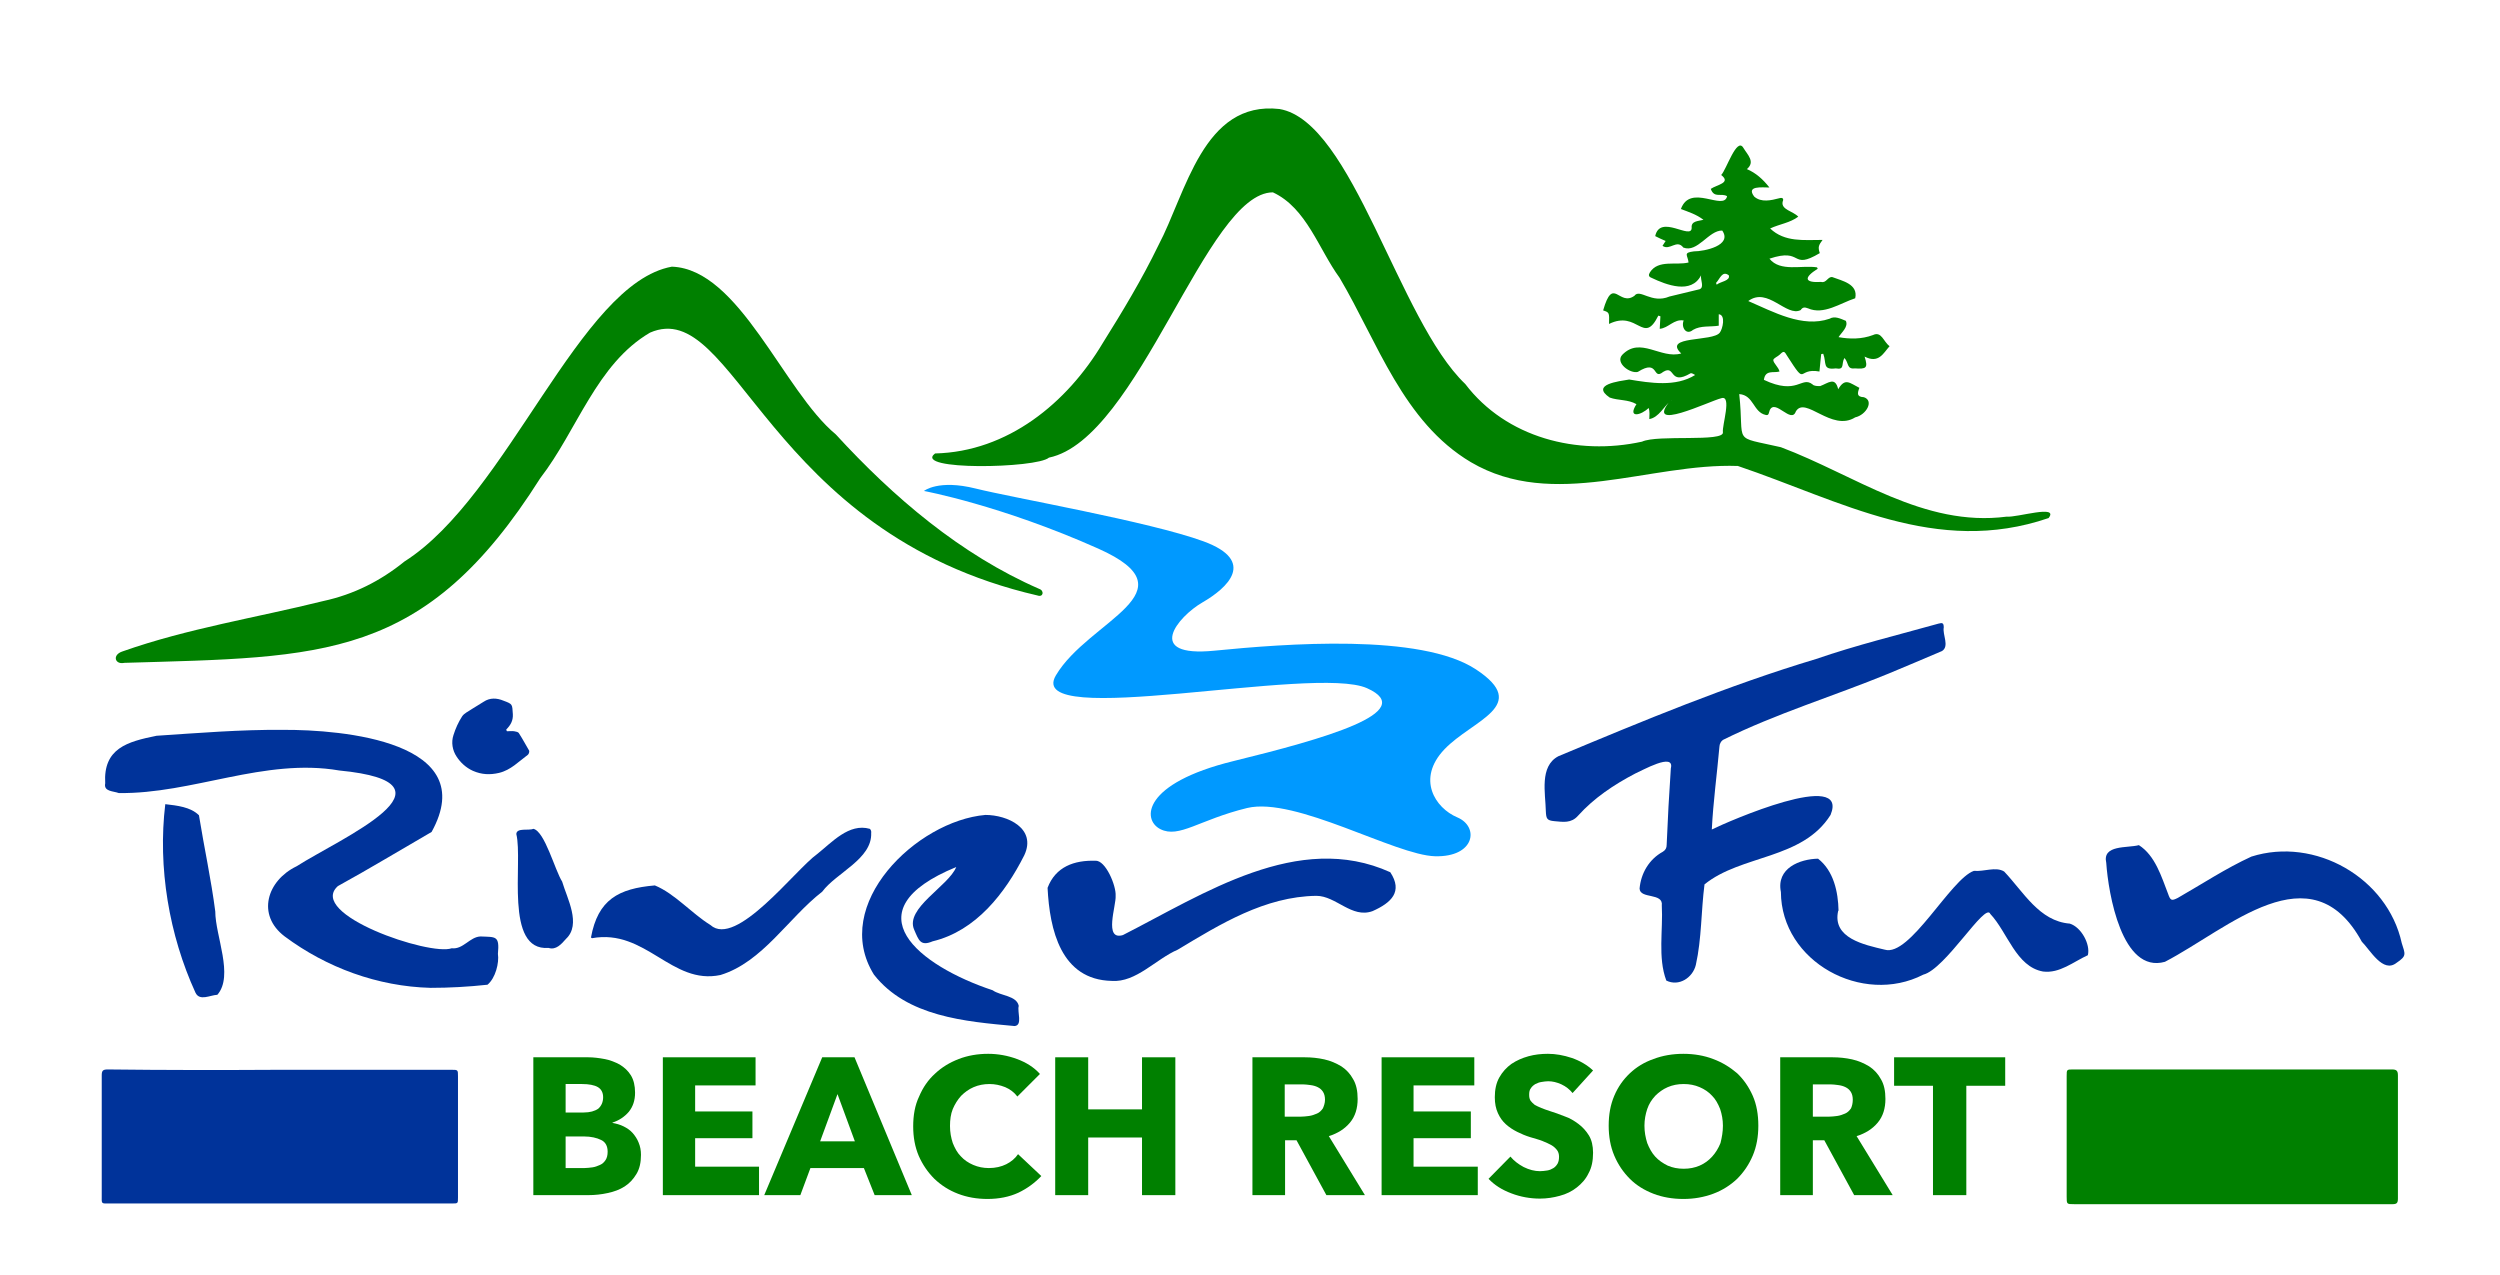
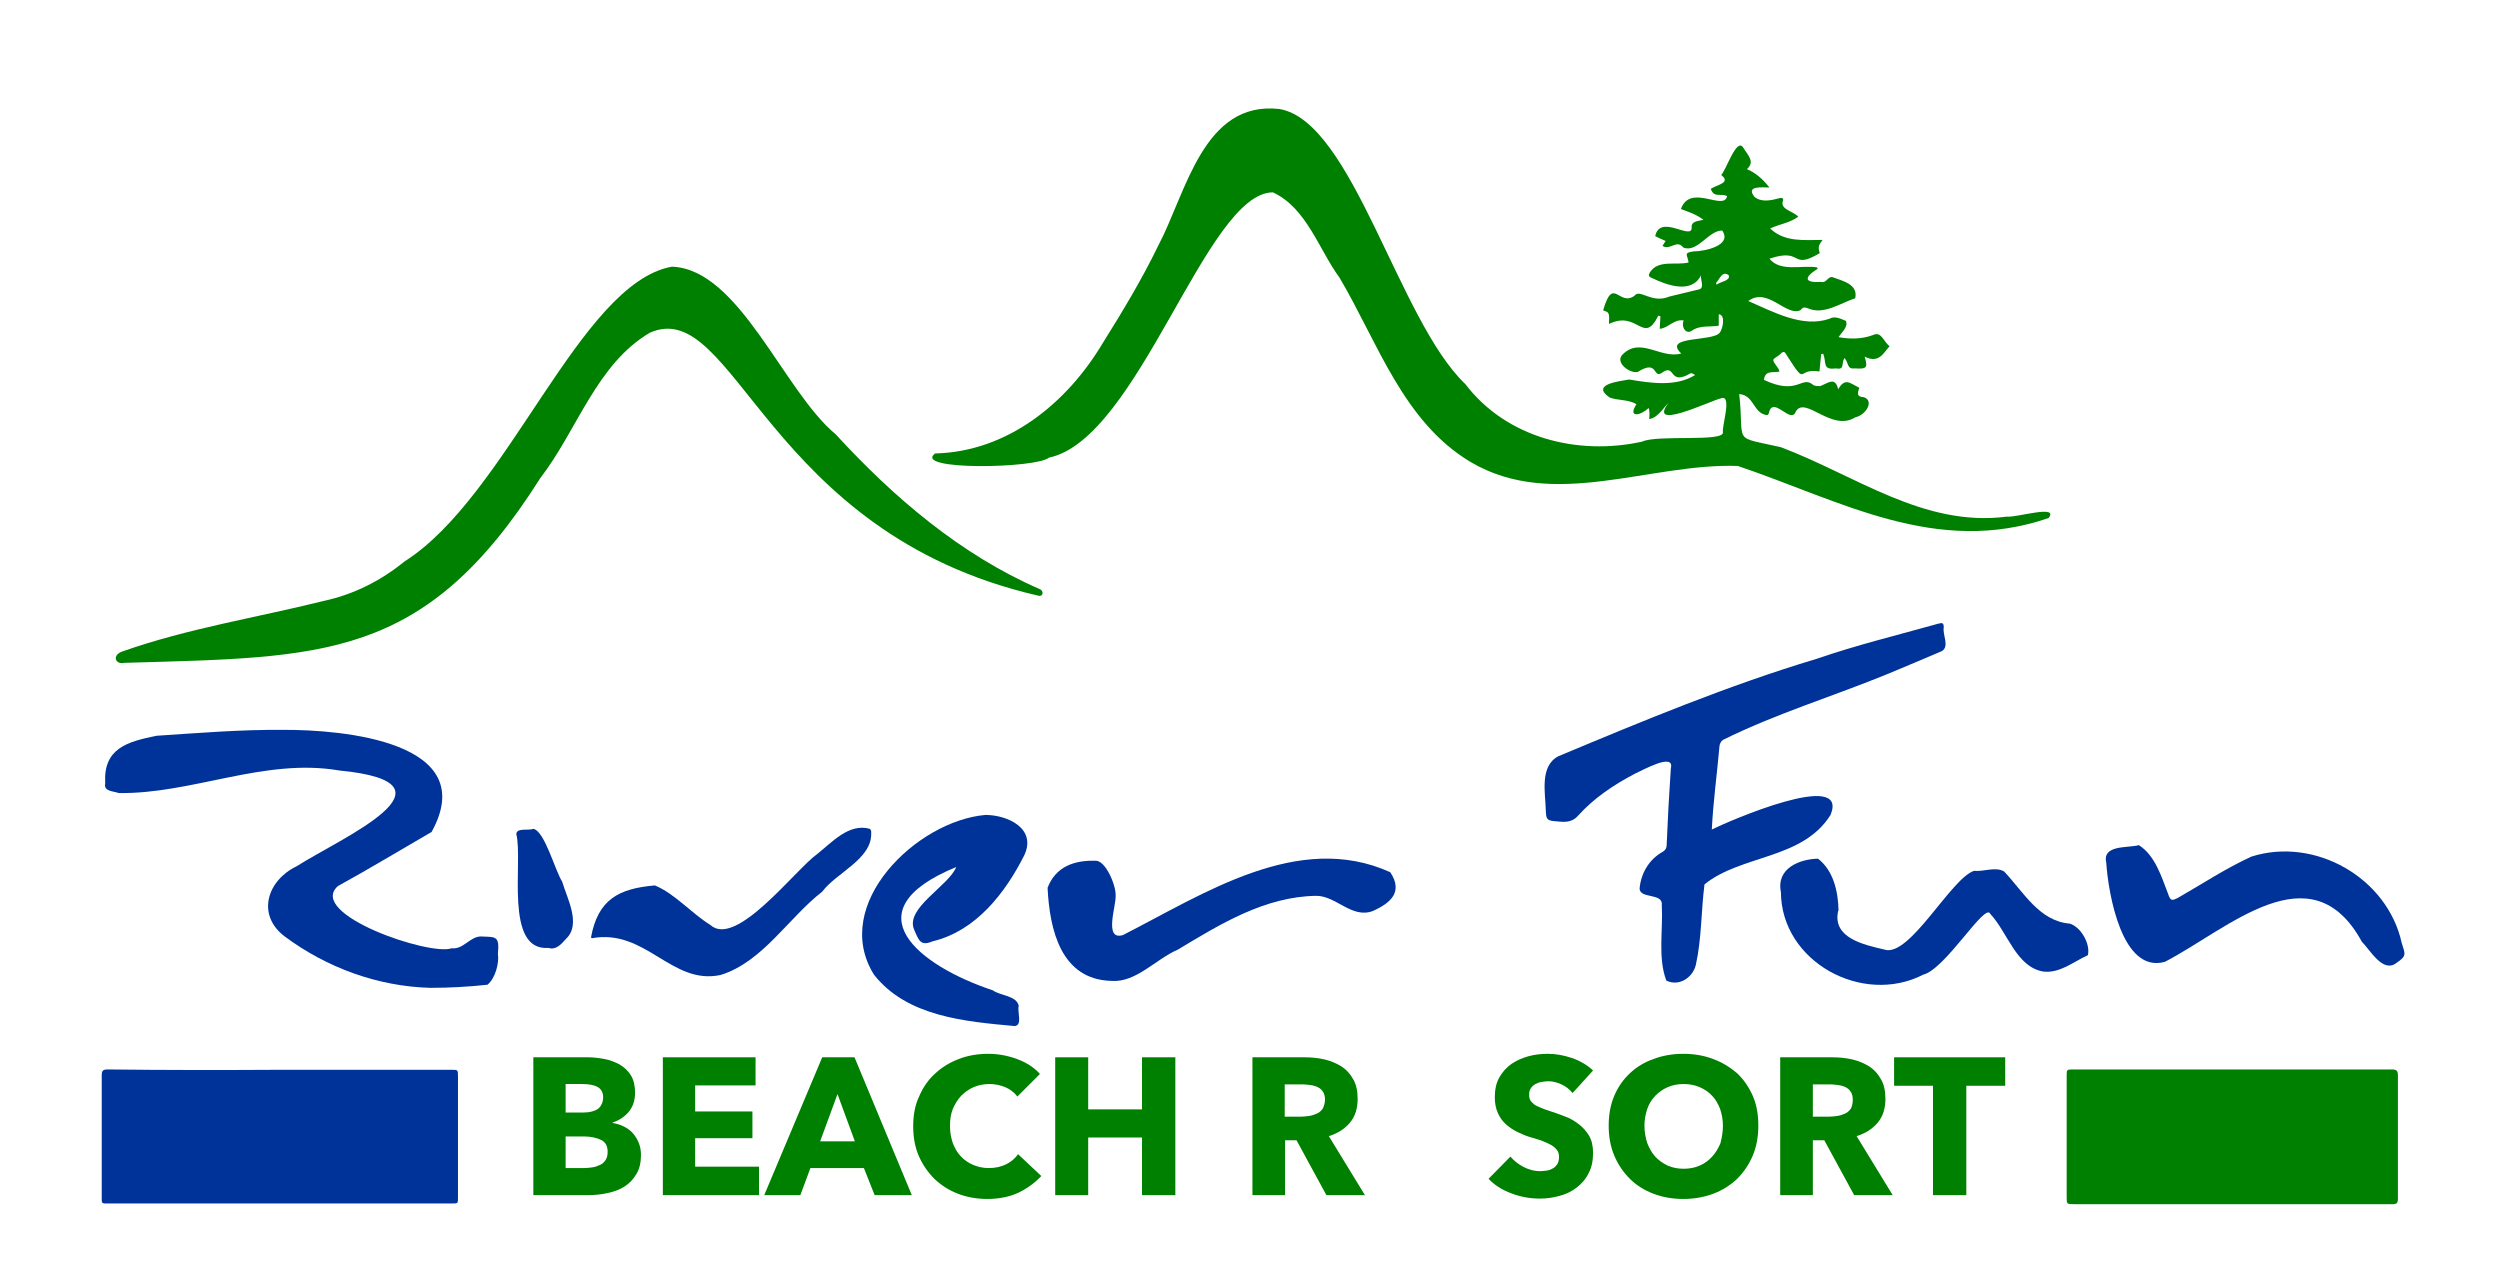
<svg xmlns="http://www.w3.org/2000/svg" xmlns:xlink="http://www.w3.org/1999/xlink" version="1.1" id="Layer_1" x="0px" y="0px" viewBox="0 0 720 367.1" style="enable-background:new 0 0 720 367.1;" xml:space="preserve">
  <style type="text/css">
	.st0{clip-path:url(#SVGID_2_);fill:#008000;}
	.st1{clip-path:url(#SVGID_2_);fill:#00339A;}
	.st2{clip-path:url(#SVGID_2_);fill:#0099FF;}
</style>
  <g>
    <defs>
      <rect id="SVGID_1_" width="720" height="367.1" />
    </defs>
    <clipPath id="SVGID_2_">
      <use xlink:href="#SVGID_1_" style="overflow:visible;" />
    </clipPath>
    <path class="st0" d="M481.3,115.3c-2.1,1.7-3.5,4.9-6.3,5.4c0-1.1,0.2-2.1-0.2-3.2c-2.1,2.1-6.2,3.1-3.5-1.1   c-2.4-1.4-5.2-1-7.7-1.9c-5.6-3.8,2.7-4.7,5.6-5.2c6.1,1,13.4,2.2,19-1.3c-0.4-0.2-0.9-0.6-1.3-0.5c-6.3,3.7-4.3-2.6-7.9-0.4   c-3.2,2.6-1.1-3.9-7.3,0c-2.2,0.6-6.6-2.6-4.5-4.9c5.2-5.4,11.1,1.3,17-0.4c-5.5-5.2,9.1-3.3,11.1-6c0.8-1,1.8-5.1-0.3-5.3   c0,1.2,0,2.1,0,3.3c-2.5,0.4-5.2-0.1-7.4,1.2c-2,1.7-3.5-0.8-2.7-2.7c-2.8-0.5-4.4,2.2-6.9,2.4c0.1-1.2,0.1-2.4,0.2-3.6   c-0.2-0.1-0.4-0.1-0.6-0.2c-4.3,8.7-5.9-1.7-14.2,2.4c0.1-3.3,0.1-3.3-1.7-3.9c2.9-10.1,4.5-1,9-4.2c1.6-2.2,4.9,2.4,10.1,0.2   c2.9-0.7,5.8-1.4,8.7-2.1c1.4-0.6,0.2-2.6,0.4-4c-2.8,5.5-9.9,2.8-14.3,0.7c-0.8-0.3-0.9-0.8-0.4-1.6c2.4-3.7,7.5-1.9,11.1-2.8   c-0.2-2.1-1.7-2.8,1.5-3.2c3.1,0,11.2-1.7,8.2-6c-3.9-0.1-7.1,6.5-11.2,4.9c-1.9-2.5-3.9,1-6-0.5c0.3-0.5,0.6-0.9,0.9-1.4   c-1.1-0.5-2.1-0.9-3-1.4c1.4-6.5,10.5,1.3,10.5-2.4c-0.2-2,1.9-1.9,3.4-2.3c-2.1-1.6-4.4-2.3-6.5-3.1c2.7-7.5,12.4,0.7,13.3-3.7   c-1.7-1-3.7,0.7-4.7-2.1c1.7-1.2,6-1.7,3-4c1.5-1.5,4.5-11.1,6.4-7.8c1.2,2,3.5,4,1,6.1c2.6,1.1,4.6,2.9,6.5,5.3   c-2.1,0-6.8-0.6-4.4,2.6c2,1.8,4.9,1.1,7.2,0.5c1-0.3,1.4,0.1,1,1c-0.5,2.3,3,2.7,4.5,4.3c-2.4,1.8-5.3,2.1-8.1,3.4   c4.2,4,9.7,3.3,15.1,3.3c-1.1,1.5-1.4,2-0.8,3.8c-8.6,5.1-4.6-1.7-14.5,1.6c3.1,3.9,9.3,1.8,13.7,2.5l0.2,0.4c-4,2.5-4,4.1,1,3.8   c1.5,0.4,1.9-1.6,3.2-1.4c2.9,1.1,7.5,2,6.6,6.1c-4.3,1.4-9.1,4.9-13.6,2.9c-1-0.4-1.6-0.3-2.1,0.5c-4.1,2.1-9.5-6.8-15.1-2.6   c7.2,3.1,15.6,7.8,23.4,5.1c1.5-0.9,3.2,0,4.7,0.6c0.8,1.7-1.2,3.3-2.1,4.7c3.3,0.6,6.7,0.6,9.9-0.6c2.5-1.2,3,1.9,4.8,3.2   c-1.8,2-3.1,5.1-7.2,3c1.1,3.4,0.4,3.6-2.8,3.4c-2.4,0.3-1.7-1.6-3-3c-1,1.7,0.2,3.5-2.5,3c-3.9,0.5-2.6-1.5-3.6-4.2   c-0.2,0-0.4,0-0.6,0.1c-0.2,1.6-0.3,3.2-0.5,5c-6.7-1.2-3.4,4.7-9.3-4.5c-0.8-1.4-1-1.5-2.1-0.4c-0.6,0.6-1.8,1-1.9,1.6   c0.1,1,1.5,2,1.8,3.3c-1.7,0.5-4.1-0.6-4.5,2.4c9.7,4.6,10.8-1.2,14,1.3c0.4,0.5,1.5,0.5,2.2,0.5c2.4-0.9,4.3-2.8,5.2,0.9   c2-3.4,3.3-1.8,6.1-0.4c-0.6,1.6-0.8,2.6,1.3,2.7c3,1,0.7,5.1-2.5,5.8c-6.8,4.3-14.4-6.3-17.1-1.7c-1.3,3.7-5.9-3.7-7.5-0.4   c-0.3,0.7-0.2,1.7-1.2,1.4c-3.6-0.8-3.4-5.7-7.6-6c1.6,14.7-2.4,12,12,15.3c21.3,8,41.1,23.1,65,20c3,0.3,15.2-3.6,12.1,0.4   c-32.4,11.1-59.9-5-89.5-15c-25.4-0.9-53.1,12.9-76.9-1.1c-19.5-11.6-26.8-34.5-37.8-53.1c-6-8.2-9.5-20.1-19.2-24.6   c-19.2,0-38.6,71-64.5,76.4c-3.5,3.1-39.4,3.8-32.8-1.2c20.9-0.5,38-14.5,48.3-31.8c5.7-9.1,11.3-18.4,16-28.1   c8-15.1,12.9-41.8,34.9-39.3c21.1,3.6,34.2,60.8,53.5,79.2c11.8,15.5,32.3,20.7,50.9,16.6c4.5-2.1,23.7,0.2,23.3-2.7   c-0.3-1.9,2.7-10.9-0.5-9.8c-3.3,0.8-22.4,10.1-14.6,0.6C481.5,115.4,481.4,115.4,481.3,115.3 M494.2,81.5c0.1,0.2,0.2,0.3,0.2,0.5   c1-0.9,4-1.1,3.5-2.7C496,77.8,495.3,80.4,494.2,81.5" />
    <path class="st1" d="M80.6,308.1c16.5,0,32.9,0,49.4,0c1.9,0,1.9,0,1.9,1.9c0,11.6,0,23.3,0,34.9c0,1.7,0,1.7-1.7,1.7   c-32.8,0-65.6,0-98.4,0c-2.8,0-2.5,0.3-2.5-2.5c0-11.5,0-22.9,0-34.4c0-1.3,0.3-1.7,1.7-1.7C47.4,308.2,64,308.2,80.6,308.1   L80.6,308.1z" />
    <path class="st0" d="M193.5,76.8c19.5,0.7,32.1,35.8,47.2,48.3c16.6,18.1,35.9,34.6,58.6,44.5c1.5,0.5,1.2,2.5-0.5,1.9   c-78.4-18.1-87.1-86.4-111.6-75.7c-15.4,9-21,28.2-31.6,41.9c-33.3,52.7-62.6,51.5-119.8,53.2c-2.7,0.6-3.6-2.3-0.5-3.3   c18.7-6.6,38.5-9.7,57.8-14.5c8.8-1.9,16.5-5.8,23.4-11.4C146.3,142.8,166.9,81.6,193.5,76.8" />
    <path class="st0" d="M642.9,308c15.3,0,30.7,0,46,0c1.3,0,1.7,0.4,1.7,1.7c0,11.8,0,23.6,0,35.5c0,1.2-0.3,1.6-1.5,1.6   c-5.6,0-11.2,0-16.8,0c-25,0-50,0-75,0c-2.1,0-2.1,0-2.1-2.2c0-11.6,0-23.1,0-34.7c0-1.9,0-1.9,1.9-1.9   C612.3,308,627.6,308,642.9,308L642.9,308z" />
    <path class="st1" d="M493,238.9c4.6-2.3,39.7-17.6,34.2-4.2c-8.1,12.9-25.7,11.4-36.3,20c-1,7.7-0.8,15.6-2.5,23.2   c-0.9,3.7-4.9,6.3-8.5,4.5c-2.5-6.6-0.9-14.6-1.3-21.6c0.5-3.8-6.3-1.8-6.4-4.9c0.4-4.4,2.7-8.4,6.7-10.6c0.8-0.5,1.1-1.1,1.1-2   c0.3-7.3,0.7-14.7,1.2-22c1.2-4.8-8.4,0.7-10.3,1.5c-6.1,3.2-11.8,7-16.4,12.1c-2,2.3-4.4,1.8-6.8,1.6c-2.2-0.2-2.4-0.7-2.5-2.9   c-0.1-5.1-1.9-12.9,3.6-15.8c24.4-10.2,48.9-20.4,74.2-28c11.6-4,23.5-6.9,35.3-10.2c1.1-0.3,1.5-0.2,1.5,1.1   c-0.4,2.1,1.7,5.4-0.5,6.8c-5.2,2.2-10.3,4.4-15.4,6.5c-15.8,6.5-32.4,11.5-47.7,19.1c-0.5,0.3-1,1.2-1,1.9   C494.5,222.9,493.4,230.9,493,238.9" />
    <path class="st1" d="M143.4,274.7c0.4,2.6-0.7,7-3,8.9c-5.5,0.6-11,0.9-16.4,0.9c-15.2-0.4-29.9-5.8-42-14.8   c-8.2-6.2-5.1-16.1,3.4-20.2c12.7-8.1,49.5-24,12.3-27.6c-21.5-3.7-42.3,6.8-63.5,6.5c-1.6-0.6-4.4-0.4-3.9-2.8   c-0.6-10.1,6.4-12,14.8-13.7c12.1-0.8,24.2-1.8,36.3-1.7c17.3-0.1,57.3,3.4,42.9,29.4c-9,5.2-17.9,10.6-27,15.6   c-9,8.1,26.5,20.2,32.8,17.9c3.3,0.4,5.2-3.3,8.3-3.4C142.8,269.9,143.9,269.4,143.4,274.7" />
    <path class="st1" d="M275.4,249.7c-30.9,12.7-10.6,28.5,10.5,35.5c2.2,1.6,6.9,1.5,7.5,4.5c-0.5,1.7,1.2,5.6-1.2,5.8   c-14.2-1.3-31-2.7-40.5-14.8c-12.6-20.2,12.3-44.3,32.1-46c6.4,0,14.8,3.9,11.2,11.6c-5.5,10.9-13.9,21.8-26.4,24.8   c-3.5,1.5-4-0.3-5.3-3.3C260.5,261.6,273.2,255.2,275.4,249.7" />
    <path class="st1" d="M606.6,248.5c-1.2-5.3,6.1-4.2,9.4-5.1c4.7,3,6.5,9.1,8.4,14c0.7,2,1,2.1,2.8,1.2c7-4,13.8-8.5,21.2-11.9   c18.3-5.8,39.2,6.1,43.3,24.9c1,3.2,1.5,3.7-1.5,5.7c-3.9,3.1-7.6-3.7-10-6.1c-14.6-26.7-38.4-3.7-56.7,5.8   C611.1,280.5,607.2,257.3,606.6,248.5" />
    <path class="st1" d="M321.3,258c0.2,2.8-3.5,13,2.1,11.3c23.2-11.8,50.5-30.1,77-18.1c3.7,5.6,0.3,8.8-5.1,11.2   c-6,2.2-10.5-4.4-16.2-4.4c-14.8,0.2-27.6,8.1-39.9,15.5c-6.3,2.7-12,9.5-19,9c-14.7-0.3-17.9-14.8-18.5-26.8   c2.3-6.1,7.7-8,13.8-7.8C318.4,247.7,321.5,255.1,321.3,258" />
    <path class="st1" d="M529.4,262.3c-1.8,7.9,7.5,9.8,13.4,11.2c7.2,2.2,19-20.4,25.7-22.7c2.8,0.3,6.3-1.3,8.7,0.2   c5.6,5.9,10.1,14.3,18.9,15c3.3,1,6,6,5.2,9.1c-4.2,1.9-8.1,5.3-12.9,4.7c-7.8-1.4-10.2-11.3-15.2-16.6   c-1.4-3.5-12.9,15.9-19.3,17.5c-17.5,9-40.9-3.7-41-23.8c-1.4-6.9,5.5-9.5,10.7-9.6c4.5,3.5,5.8,9.6,5.9,15   C529.5,262.3,529.5,262.3,529.4,262.3" />
    <path class="st1" d="M170.2,270c2-10.9,7.9-14.1,18.4-15c5.8,2.4,10.5,8,16,11.4c7.4,6.7,24.4-15.9,30.7-20.4   c4.3-3.4,9.2-9,15.2-7.3c0.3,0.2,0.5,0.8,0.4,1.2c0.3,7.5-10,11.4-14.1,16.9c-9.8,7.6-17.2,20.3-29.3,24c-14.1,3-21.5-13.4-37-10.6   L170.2,270z" />
-     <path class="st1" d="M47.6,231.6c3.4,0.4,7.3,0.8,9.7,3.2c1.5,9.3,3.5,18.4,4.7,27.7c0,7,5.4,18.5,0.6,24c-2.1,0.1-5.1,1.9-6.3-0.6   C48.7,269.3,45.4,249.8,47.6,231.6" />
    <path class="st1" d="M158,273c-12.9,1-7.3-24.7-9.3-32.8c0.1-1.9,3.6-0.9,4.9-1.5c3.3,0.7,6.2,11.9,8.3,15.2   c1.4,4.8,5.6,12.3,1.1,16.5C161.7,271.9,160.1,273.7,158,273" />
-     <path class="st1" d="M146,210.6c0.7,0,1.4-0.1,2.1,0c0.5,0.1,1.1,0.2,1.3,0.5c1.1,1.7,2,3.4,3,5.1c0.1,0.3-0.1,1-0.4,1.2   c-2.6,1.9-4.9,4.4-8.3,5.2c-2.6,0.6-5,0.5-7.5-0.6c-2-0.9-3.6-2.4-4.7-4.1c-1.2-1.8-1.6-4.1-0.9-6.2c0.6-1.9,1.4-3.7,2.5-5.4   c0.6-0.9,1.8-1.4,2.8-2.1c1.1-0.7,2.3-1.4,3.4-2.1c1.8-1.2,3.8-1.1,5.7-0.3c2.7,1,2.5,1,2.7,3.9c0.1,1.9-0.7,3.2-1.9,4.4   C145.9,210.4,145.9,210.5,146,210.6" />
    <path class="st0" d="M184.6,332.6c0,2.2-0.4,4-1.3,5.5c-0.9,1.5-2,2.7-3.4,3.6c-1.4,0.9-3,1.5-4.9,1.9c-1.8,0.4-3.7,0.6-5.6,0.6   h-15.8v-39.7h15.8c1.5,0,3.1,0.2,4.7,0.5c1.6,0.3,3.1,0.9,4.4,1.6c1.3,0.8,2.4,1.8,3.2,3.1c0.8,1.3,1.2,3,1.2,5   c0,2.2-0.6,4-1.8,5.5c-1.2,1.4-2.8,2.5-4.7,3.1v0.1c1.1,0.2,2.2,0.5,3.2,1c1,0.5,1.9,1.1,2.6,1.9c0.7,0.8,1.3,1.7,1.7,2.7   C184.4,330.2,184.6,331.3,184.6,332.6 M173.7,316c0-1.3-0.5-2.3-1.5-2.9c-1-0.6-2.6-0.9-4.6-0.9h-4.7v8.2h5.2   c1.8,0,3.2-0.4,4.2-1.1C173.2,318.5,173.7,317.4,173.7,316 M175,331.7c0-1.6-0.6-2.8-1.9-3.4c-1.2-0.6-2.9-1-4.9-1h-5.3v9.1h5.4   c0.7,0,1.5-0.1,2.3-0.2c0.8-0.1,1.5-0.4,2.2-0.7c0.7-0.3,1.2-0.8,1.6-1.4C174.8,333.5,175,332.7,175,331.7" />
    <polygon class="st0" points="190.9,344.2 190.9,304.5 217.6,304.5 217.6,312.6 200.2,312.6 200.2,320.1 216.7,320.1 216.7,327.8    200.2,327.8 200.2,336 218.6,336 218.6,344.2  " />
    <path class="st0" d="M251.9,344.2l-3.1-7.8h-15.4l-2.9,7.8h-10.4l16.7-39.7h9.3l16.5,39.7H251.9z M241.2,315.1l-5,13.6h10   L241.2,315.1z" />
    <path class="st0" d="M293.3,343.5c-2.6,1.2-5.6,1.8-8.9,1.8c-3.1,0-5.9-0.5-8.5-1.5c-2.6-1-4.8-2.4-6.8-4.3   c-1.9-1.9-3.4-4.1-4.5-6.6c-1.1-2.6-1.6-5.4-1.6-8.5c0-3.2,0.5-6.1,1.7-8.6c1.1-2.6,2.6-4.8,4.6-6.6c1.9-1.8,4.2-3.2,6.8-4.2   c2.6-1,5.4-1.5,8.5-1.5c2.8,0,5.6,0.5,8.3,1.5c2.7,1,4.9,2.4,6.6,4.3l-6.5,6.5c-0.9-1.2-2.1-2.1-3.5-2.7c-1.5-0.6-3-0.9-4.5-0.9   c-1.7,0-3.2,0.3-4.6,0.9c-1.4,0.6-2.6,1.5-3.6,2.5c-1,1.1-1.8,2.4-2.4,3.8c-0.6,1.5-0.8,3.1-0.8,4.9c0,1.8,0.3,3.4,0.8,4.9   c0.6,1.5,1.3,2.8,2.3,3.8c1,1.1,2.2,1.9,3.6,2.5c1.4,0.6,2.9,0.9,4.5,0.9c1.9,0,3.6-0.4,5-1.1s2.6-1.7,3.4-2.9l6.7,6.3   C298,340.7,295.8,342.3,293.3,343.5" />
    <polygon class="st0" points="328.9,344.2 328.9,327.6 313.4,327.6 313.4,344.2 303.9,344.2 303.9,304.5 313.4,304.5 313.4,319.5    328.9,319.5 328.9,304.5 338.5,304.5 338.5,344.2  " />
    <path class="st0" d="M382,344.2l-8.6-15.8h-3.3v15.8h-9.4v-39.7h15.1c1.9,0,3.8,0.2,5.6,0.6c1.8,0.4,3.4,1.1,4.9,2   c1.4,0.9,2.6,2.2,3.4,3.7c0.9,1.5,1.3,3.4,1.3,5.7c0,2.7-0.7,5-2.2,6.8c-1.5,1.8-3.5,3.1-6.1,3.9l10.4,17H382z M381.6,316.7   c0-0.9-0.2-1.7-0.6-2.3c-0.4-0.6-0.9-1-1.5-1.3c-0.6-0.3-1.3-0.5-2.1-0.6c-0.8-0.1-1.5-0.2-2.2-0.2H370v9.3h4.6   c0.8,0,1.6-0.1,2.4-0.2c0.8-0.1,1.6-0.4,2.3-0.7c0.7-0.3,1.2-0.8,1.7-1.5C381.3,318.5,381.6,317.7,381.6,316.7" />
-     <polygon class="st0" points="397.9,344.2 397.9,304.5 424.6,304.5 424.6,312.6 407.1,312.6 407.1,320.1 423.6,320.1 423.6,327.8    407.1,327.8 407.1,336 425.6,336 425.6,344.2  " />
    <path class="st0" d="M452.9,314.8c-0.8-1-1.9-1.9-3.2-2.5c-1.3-0.6-2.6-0.9-3.8-0.9c-0.6,0-1.3,0.1-1.9,0.2   c-0.7,0.1-1.2,0.3-1.8,0.6c-0.5,0.3-1,0.7-1.3,1.2c-0.4,0.5-0.5,1.1-0.5,1.9c0,0.7,0.1,1.2,0.4,1.7c0.3,0.4,0.7,0.8,1.2,1.2   c0.5,0.3,1.2,0.6,1.9,0.9c0.7,0.3,1.6,0.6,2.5,0.9c1.3,0.4,2.7,0.9,4.2,1.5c1.5,0.5,2.8,1.3,4,2.2c1.2,0.9,2.2,2,3,3.3   c0.8,1.3,1.2,3,1.2,5c0,2.3-0.4,4.3-1.3,5.9c-0.8,1.7-2,3-3.4,4.1c-1.4,1.1-3,1.9-4.9,2.4c-1.8,0.5-3.7,0.8-5.7,0.8   c-2.8,0-5.6-0.5-8.2-1.5c-2.7-1-4.9-2.4-6.6-4.2l6.3-6.4c1,1.2,2.3,2.2,3.8,3c1.6,0.8,3.2,1.2,4.7,1.2c0.7,0,1.4-0.1,2.1-0.2   c0.7-0.1,1.3-0.4,1.8-0.7c0.5-0.3,0.9-0.8,1.2-1.3c0.3-0.6,0.4-1.2,0.4-2c0-0.7-0.2-1.4-0.6-1.9c-0.4-0.5-0.9-1-1.6-1.4   c-0.7-0.4-1.6-0.8-2.6-1.2c-1-0.4-2.2-0.7-3.5-1.1c-1.3-0.4-2.5-0.9-3.7-1.5c-1.2-0.6-2.3-1.3-3.3-2.2c-1-0.9-1.7-1.9-2.3-3.2   c-0.6-1.3-0.9-2.8-0.9-4.6c0-2.2,0.4-4.1,1.3-5.7c0.9-1.6,2.1-2.9,3.5-3.9c1.5-1,3.1-1.7,4.9-2.2c1.8-0.5,3.7-0.7,5.6-0.7   c2.2,0,4.5,0.4,6.9,1.2c2.3,0.8,4.4,2,6.1,3.6L452.9,314.8z" />
    <path class="st0" d="M506.4,324.2c0,3.1-0.5,6-1.6,8.6c-1.1,2.6-2.6,4.8-4.5,6.7c-1.9,1.8-4.2,3.3-6.9,4.3c-2.7,1-5.5,1.5-8.6,1.5   c-3.1,0-6-0.5-8.6-1.5c-2.6-1-4.9-2.4-6.8-4.3c-1.9-1.9-3.4-4.1-4.5-6.7c-1.1-2.6-1.6-5.5-1.6-8.6c0-3.2,0.5-6,1.6-8.6   c1.1-2.6,2.6-4.7,4.5-6.5c1.9-1.8,4.2-3.2,6.8-4.1c2.6-1,5.5-1.5,8.6-1.5c3.1,0,6,0.5,8.6,1.5c2.7,1,4.9,2.4,6.9,4.1   c1.9,1.8,3.4,4,4.5,6.5C505.9,318.1,506.4,321,506.4,324.2 M496.2,324.2c0-1.7-0.3-3.3-0.8-4.8c-0.6-1.5-1.3-2.8-2.3-3.8   c-1-1.1-2.2-1.9-3.6-2.5c-1.4-0.6-2.9-0.9-4.6-0.9s-3.2,0.3-4.6,0.9c-1.4,0.6-2.6,1.5-3.6,2.5c-1,1.1-1.8,2.3-2.3,3.8   c-0.5,1.5-0.8,3.1-0.8,4.8c0,1.8,0.3,3.4,0.8,5c0.6,1.5,1.3,2.8,2.3,3.9c1,1.1,2.2,1.9,3.6,2.6c1.4,0.6,2.9,0.9,4.6,0.9   s3.2-0.3,4.6-0.9c1.4-0.6,2.6-1.5,3.6-2.6s1.8-2.4,2.4-3.9C495.9,327.6,496.2,326,496.2,324.2" />
    <path class="st0" d="M534,344.2l-8.6-15.8h-3.3v15.8h-9.4v-39.7h15.1c1.9,0,3.8,0.2,5.6,0.6c1.8,0.4,3.4,1.1,4.9,2   c1.4,0.9,2.6,2.2,3.4,3.7c0.9,1.5,1.3,3.4,1.3,5.7c0,2.7-0.7,5-2.2,6.8c-1.5,1.8-3.5,3.1-6.1,3.9l10.4,17H534z M533.6,316.7   c0-0.9-0.2-1.7-0.6-2.3c-0.4-0.6-0.9-1-1.5-1.3c-0.6-0.3-1.3-0.5-2.1-0.6c-0.8-0.1-1.5-0.2-2.2-0.2h-5.1v9.3h4.6   c0.8,0,1.6-0.1,2.4-0.2c0.8-0.1,1.6-0.4,2.3-0.7c0.7-0.3,1.2-0.8,1.7-1.5C533.4,318.5,533.6,317.7,533.6,316.7" />
    <polygon class="st0" points="566.3,312.7 566.3,344.2 556.7,344.2 556.7,312.7 545.5,312.7 545.5,304.5 577.5,304.5 577.5,312.7     " />
-     <path class="st2" d="M266.1,141.4c0,0,4.1-3.4,14.9-0.7c10.8,2.7,50,9.5,65.6,15.2c15.5,5.7,6.8,13.5-0.3,17.6s-16.9,15.9,3.4,13.9   s59.5-5.1,75.4,5.4c15.9,10.5-1,14.5-9.1,23s-2.7,16.9,3.7,19.6s5.1,11.5-6.4,11.2c-11.5-0.3-40.2-17.2-54.1-13.9   c-13.9,3.4-19.6,8.8-25,6.1c-5.4-2.7-5.1-13.2,21-19.6s53.7-14.2,38.5-21c-15.2-6.8-99,12.2-89.6-3.7s40.2-24,12.2-36.5   S266.1,141.4,266.1,141.4" />
  </g>
</svg>